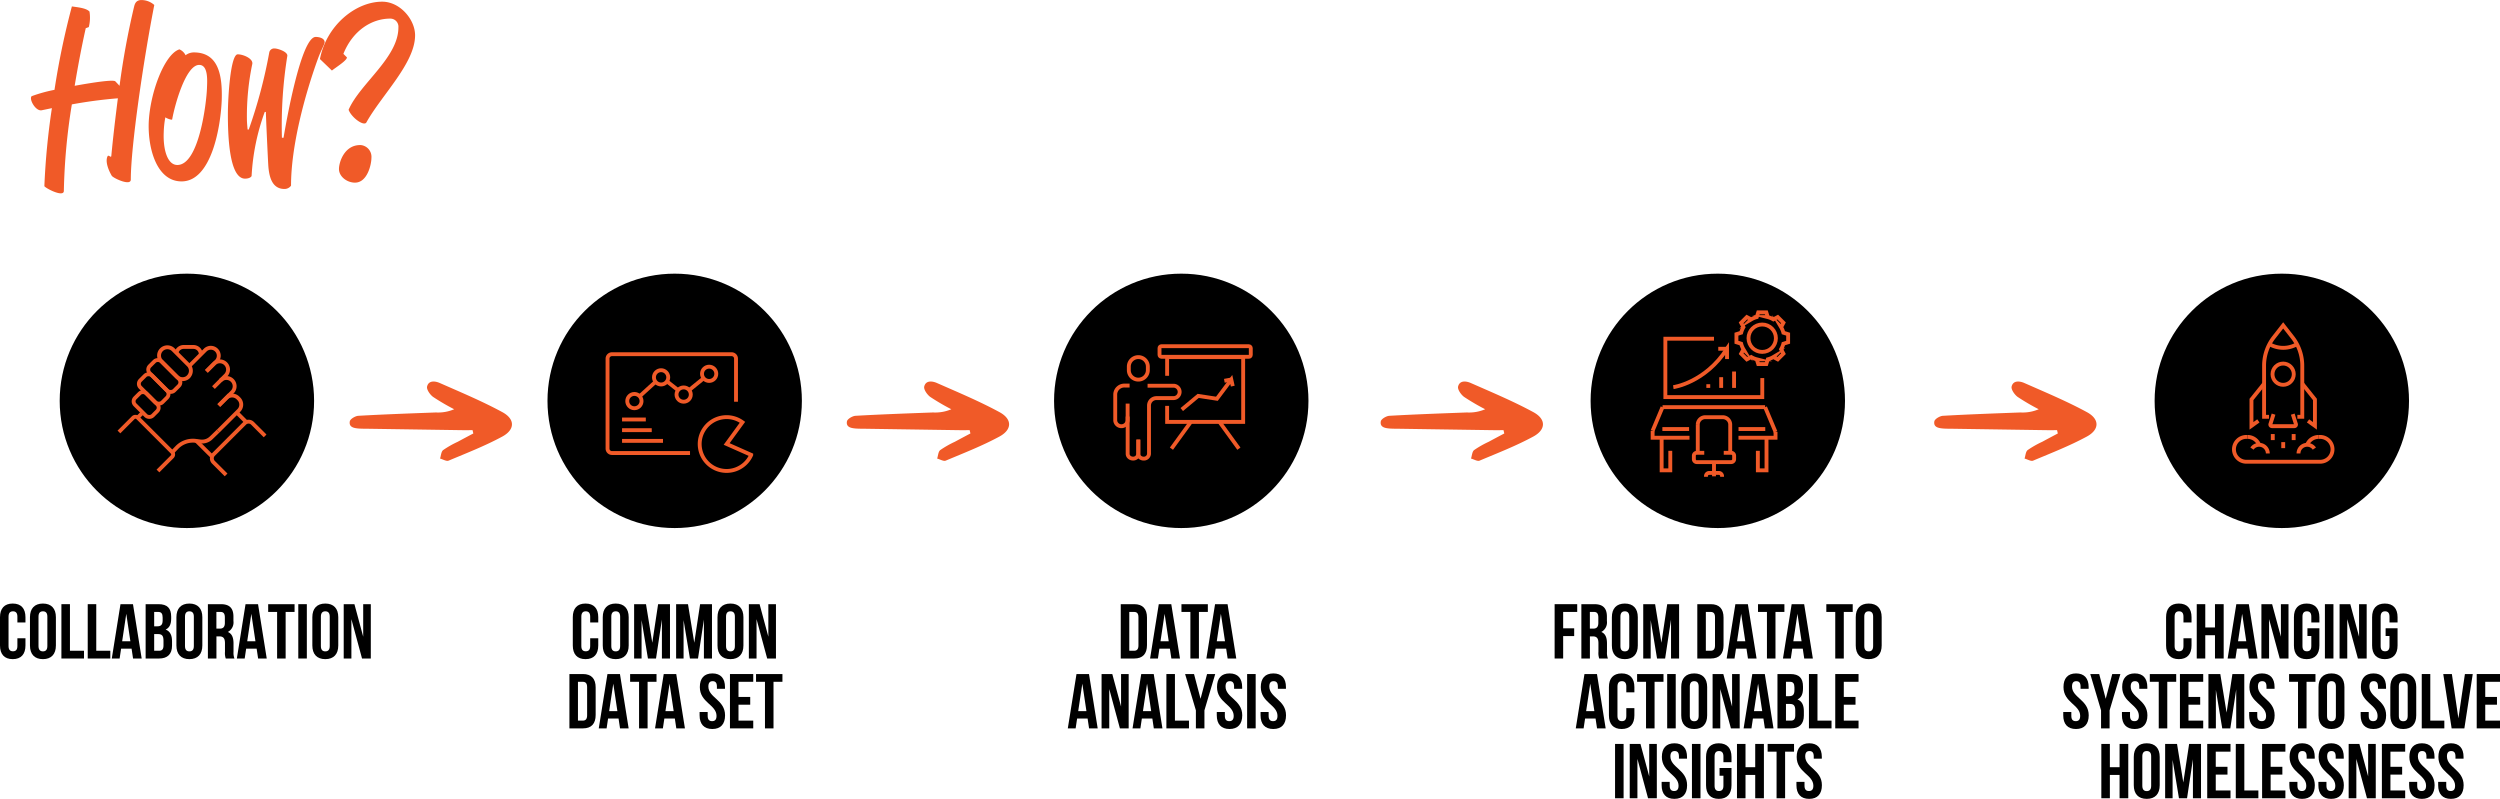
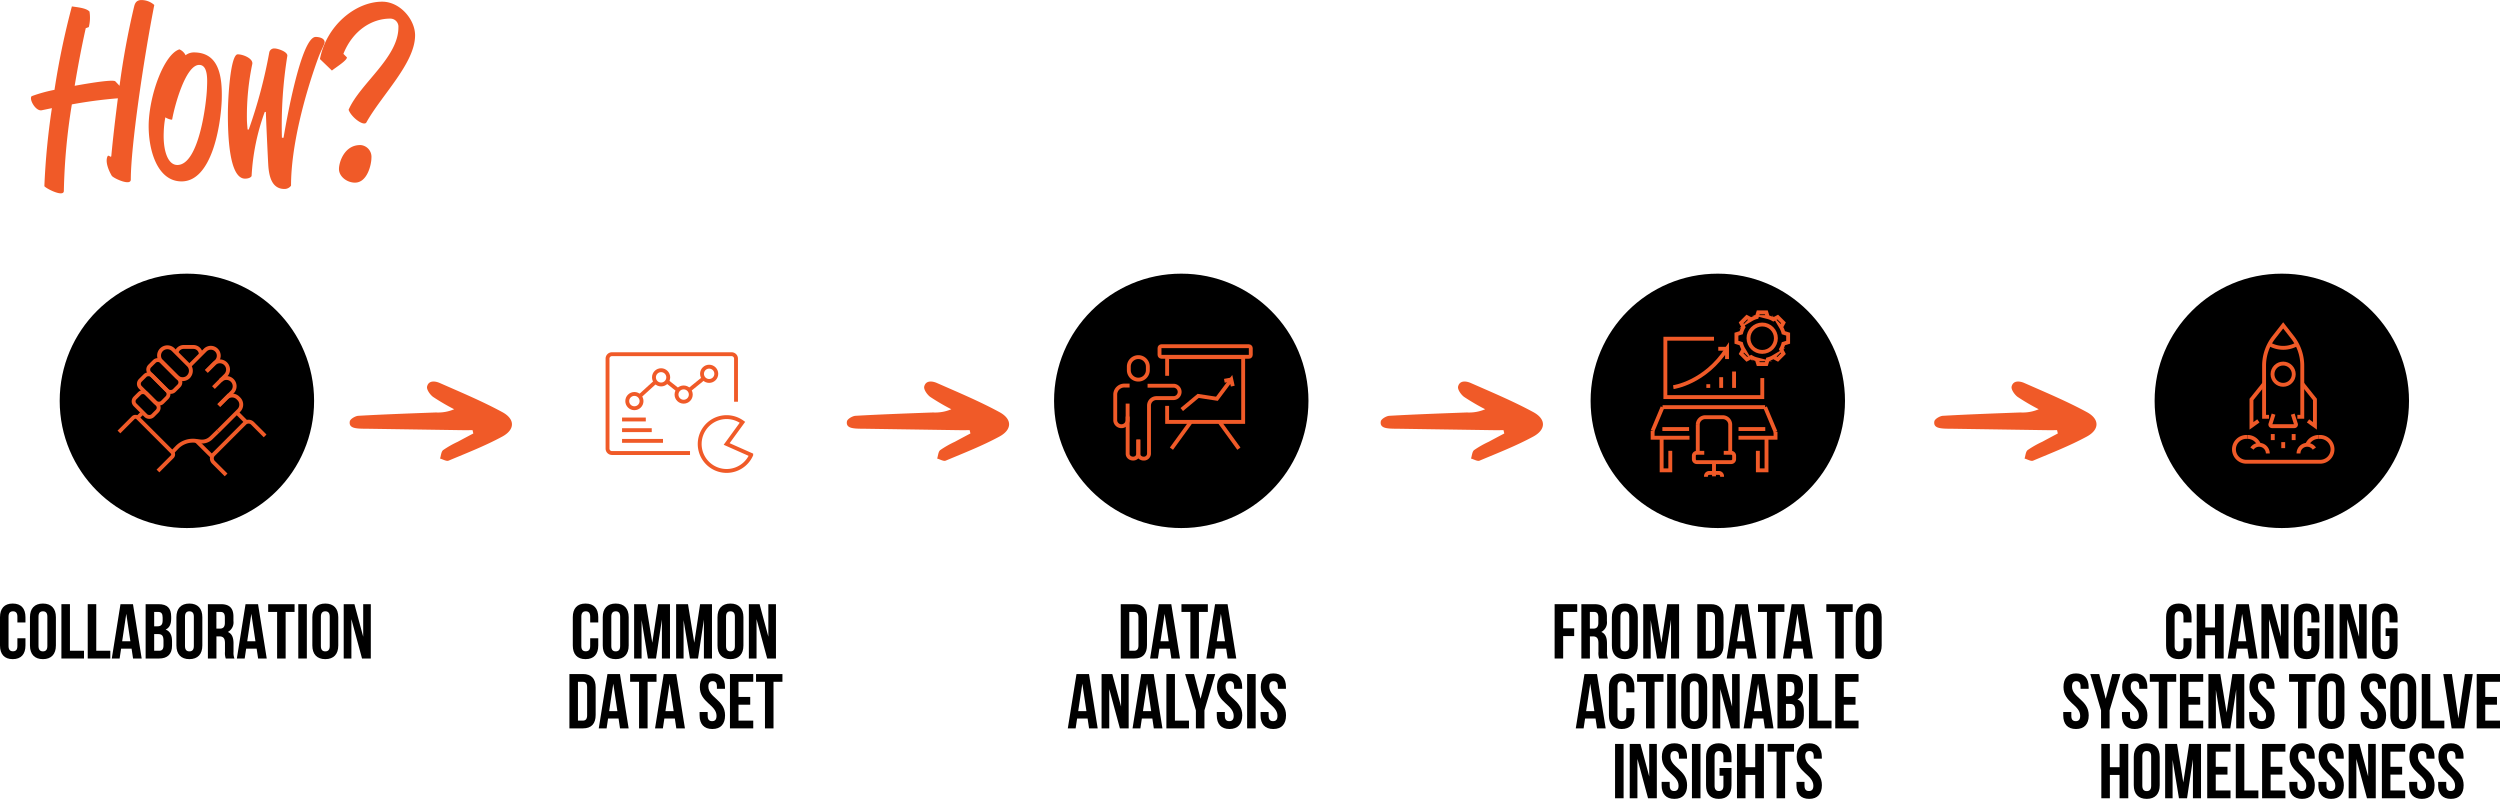
<svg xmlns="http://www.w3.org/2000/svg" width="644.08" height="205.814" viewBox="0 0 644.08 205.814">
  <g id="how-wb" transform="translate(-1189.62 -4505.346)">
    <g id="Group_96" data-name="Group 96" transform="translate(1175.06 4491.52)">
      <path id="Path_1144" data-name="Path 1144" d="M36.65,21.1c-1.03,4.6-2,9.69-2.85,14.83,5.02-.91,9.93-1.63,10.47-1.15l1.09,1.15a202.841,202.841,0,0,1,3.75-20.4c.18-.67.42-1.57,1.69-1.69a5,5,0,0,1,3.51,1.27c-2.78,14.16-6.05,36.5-6.05,44.98,0,1.76-4.48-.36-4.9-.97-1.03-1.76-1.69-3.81-1.09-5.02.24-.54.91.54.97-.12.42-4.48,1.03-9.69,1.69-14.83a118.362,118.362,0,0,0-11.86,1.57A156.773,156.773,0,0,0,31.01,63c0,1.76-4.6-.61-5.02-1.21a185.171,185.171,0,0,1,1.94-20.1l-2.6.54c-1.57.36-3.39-2.91-2.6-3.63a38.392,38.392,0,0,1,5.87-1.63,199.6,199.6,0,0,1,4.48-21.49c1.63.24,3.69.42,4.54,1.33a9.958,9.958,0,0,1-.18,3.99l-.79.3Z" fill="#f05a28" />
      <path id="Path_1145" data-name="Path 1145" d="M60.8,26.55a3.157,3.157,0,0,1,1.57,1.51,3.505,3.505,0,0,1,2.12-.73c6.36,0,7.38,5.87,7.2,12.17-.24,6.66-2.54,21.06-10.35,21.06-6.36,0-8.66-8.35-8.47-15.01.3-7.87,4.12-17.86,7.93-19.01h0Zm-.55,29.78c5.63,0,7.51-16.16,7.63-19.73.06-1.76.42-6.05-2-6.05-3.51,0-6.36,10.59-6.96,14.04-.06.24-1.39-.24-1.76-.54a24.185,24.185,0,0,0-.42,3.93C56.56,52.58,57.77,56.33,60.25,56.33Z" fill="#f05a28" />
      <path id="Path_1146" data-name="Path 1146" d="M82.77,42.65a56.717,56.717,0,0,0-3.39,16.53c-.3.54-1.15.67-1.69.67-4.18,0-4.42-11.62-4.42-16.59,0-4.3.67-15.44,2.54-15.44,1.39,0,4,1.09,3.75,2.48a65.516,65.516,0,0,0-1.39,13.98c0,1.15.12,2.24.18,2.91h.3A126.908,126.908,0,0,0,83.92,27.4a1.286,1.286,0,0,1,1.39-1.09c.79,0,3.45.85,3.27,1.94a113.186,113.186,0,0,0-1.39,21.06h.42c.6-3.57,4.48-25.97,8.29-25.97.85,0,2.3.3,2.3,1.39,0,.48-.97,2.12-1.76,4.3-3.45,9.56-6.9,22.52-6.9,32.63a2.059,2.059,0,0,1-1.69.85c-3.27,0-4-3.27-4.18-6.23-.12-2.06-.61-12.53-.61-13.62h-.29Z" fill="#f05a28" />
      <path id="Path_1147" data-name="Path 1147" d="M96.99,29.03c1.63-8.53,9.08-14.77,16.04-14.77,4.6,0,8.47,4.6,8.47,8.66,0,7.2-8.66,15.44-12.59,22.52-.79.91-3.87-1.45-4.54-3.33,2.91-6.72,12.83-13.44,12.83-21.19a2.089,2.089,0,0,0-2.12-2.3c-4.72,0-9.62,3.03-12.05,9.08l.91.91c0,.79-2.54,2.36-3.87,3.39l-3.09-2.97h0Zm10.35,22.16a3.042,3.042,0,0,1,2.91,3.33c0,1.63-1.03,6.36-4.24,6.36-2.06,0-4.12-1.57-4.12-3.51,0-1.76,1.39-6.17,5.45-6.17h0Z" fill="#f05a28" />
    </g>
    <g id="Group_97" data-name="Group 97" transform="translate(1175.06 4491.52)">
      <path id="Path_1148" data-name="Path 1148" d="M21.12,178.26v1.86c0,2.24-1.12,3.52-3.28,3.52s-3.28-1.28-3.28-3.52v-7.28c0-2.24,1.12-3.52,3.28-3.52s3.28,1.28,3.28,3.52v1.36H19.04v-1.5c0-1-.44-1.38-1.14-1.38s-1.14.38-1.14,1.38v7.56c0,1,.44,1.36,1.14,1.36s1.14-.36,1.14-1.36v-2Z" />
      <path id="Path_1149" data-name="Path 1149" d="M22.28,172.84c0-2.24,1.18-3.52,3.34-3.52s3.34,1.28,3.34,3.52v7.28c0,2.24-1.18,3.52-3.34,3.52s-3.34-1.28-3.34-3.52Zm2.2,7.42c0,1,.44,1.38,1.14,1.38s1.14-.38,1.14-1.38V172.7c0-1-.44-1.38-1.14-1.38s-1.14.38-1.14,1.38Z" />
      <path id="Path_1150" data-name="Path 1150" d="M30.38,169.48h2.2v12H36.2v2H30.38v-14Z" />
      <path id="Path_1151" data-name="Path 1151" d="M37.16,169.48h2.2v12h3.62v2H37.16Z" />
      <path id="Path_1152" data-name="Path 1152" d="M51.06,183.48H48.84l-.38-2.54h-2.7l-.38,2.54H43.36l2.24-14h3.22Zm-5.03-4.44h2.12l-1.06-7.08-1.06,7.08Z" />
      <path id="Path_1153" data-name="Path 1153" d="M58.66,172.7v.5c0,1.44-.44,2.36-1.42,2.82,1.18.46,1.64,1.52,1.64,3v1.14c0,2.16-1.14,3.32-3.34,3.32H52.08v-14H55.4c2.28,0,3.26,1.06,3.26,3.22h0Zm-4.38-1.22v3.7h.86c.82,0,1.32-.36,1.32-1.48v-.78c0-1-.34-1.44-1.12-1.44Zm0,5.7v4.3h1.26c.74,0,1.14-.34,1.14-1.38v-1.22c0-1.3-.42-1.7-1.42-1.7Z" />
      <path id="Path_1154" data-name="Path 1154" d="M60.01,172.84c0-2.24,1.18-3.52,3.34-3.52s3.34,1.28,3.34,3.52v7.28c0,2.24-1.18,3.52-3.34,3.52s-3.34-1.28-3.34-3.52v-7.28Zm2.21,7.42c0,1,.44,1.38,1.14,1.38s1.14-.38,1.14-1.38V172.7c0-1-.44-1.38-1.14-1.38s-1.14.38-1.14,1.38Z" />
      <path id="Path_1155" data-name="Path 1155" d="M72.72,183.48a4.306,4.306,0,0,1-.2-1.72v-2.2c0-1.3-.44-1.78-1.44-1.78h-.76v5.7h-2.2v-14h3.32c2.28,0,3.26,1.06,3.26,3.22v1.1a2.791,2.791,0,0,1-1.44,2.84c1.1.46,1.46,1.52,1.46,2.98v2.16a4.123,4.123,0,0,0,.24,1.7Zm-2.41-12v4.3h.86c.82,0,1.32-.36,1.32-1.48v-1.38c0-1-.34-1.44-1.12-1.44Z" />
      <path id="Path_1156" data-name="Path 1156" d="M83.28,183.48H81.06l-.38-2.54h-2.7l-.38,2.54H75.58l2.24-14h3.22l2.24,14Zm-5.03-4.44h2.12l-1.06-7.08-1.06,7.08Z" />
      <path id="Path_1157" data-name="Path 1157" d="M83.65,169.48h6.8v2h-2.3v12h-2.2v-12h-2.3Z" />
      <path id="Path_1158" data-name="Path 1158" d="M91.41,169.48h2.2v14h-2.2Z" />
      <path id="Path_1159" data-name="Path 1159" d="M95.03,172.84c0-2.24,1.18-3.52,3.34-3.52s3.34,1.28,3.34,3.52v7.28c0,2.24-1.18,3.52-3.34,3.52s-3.34-1.28-3.34-3.52Zm2.2,7.42c0,1,.44,1.38,1.14,1.38s1.14-.38,1.14-1.38V172.7c0-1-.44-1.38-1.14-1.38s-1.14.38-1.14,1.38Z" />
      <path id="Path_1160" data-name="Path 1160" d="M105.09,173.34v10.14h-1.98v-14h2.76l2.26,8.38v-8.38h1.96v14h-2.26Z" />
    </g>
    <g id="Group_98" data-name="Group 98" transform="translate(1175.06 4491.52)">
      <path id="Path_1161" data-name="Path 1161" d="M168.69,178.26v1.86c0,2.24-1.12,3.52-3.28,3.52s-3.28-1.28-3.28-3.52v-7.28c0-2.24,1.12-3.52,3.28-3.52s3.28,1.28,3.28,3.52v1.36h-2.08v-1.5c0-1-.44-1.38-1.14-1.38s-1.14.38-1.14,1.38v7.56c0,1,.44,1.36,1.14,1.36s1.14-.36,1.14-1.36v-2Z" />
      <path id="Path_1162" data-name="Path 1162" d="M169.85,172.84c0-2.24,1.18-3.52,3.34-3.52s3.34,1.28,3.34,3.52v7.28c0,2.24-1.18,3.52-3.34,3.52s-3.34-1.28-3.34-3.52Zm2.2,7.42c0,1,.44,1.38,1.14,1.38s1.14-.38,1.14-1.38V172.7c0-1-.44-1.38-1.14-1.38s-1.14.38-1.14,1.38Z" />
      <path id="Path_1163" data-name="Path 1163" d="M182.61,179.42l1.5-9.94h3.06v14h-2.08V173.44l-1.52,10.04h-2.08l-1.64-9.9v9.9h-1.92v-14h3.06l1.62,9.94h0Z" />
      <path id="Path_1164" data-name="Path 1164" d="M193.43,179.42l1.5-9.94h3.06v14h-2.08V173.44l-1.52,10.04h-2.08l-1.64-9.9v9.9h-1.92v-14h3.06l1.62,9.94h0Z" />
      <path id="Path_1165" data-name="Path 1165" d="M199.41,172.84c0-2.24,1.18-3.52,3.34-3.52s3.34,1.28,3.34,3.52v7.28c0,2.24-1.18,3.52-3.34,3.52s-3.34-1.28-3.34-3.52Zm2.2,7.42c0,1,.44,1.38,1.14,1.38s1.14-.38,1.14-1.38V172.7c0-1-.44-1.38-1.14-1.38s-1.14.38-1.14,1.38Z" />
      <path id="Path_1166" data-name="Path 1166" d="M209.47,173.34v10.14h-1.98v-14h2.76l2.26,8.38v-8.38h1.96v14h-2.26Z" />
      <path id="Path_1167" data-name="Path 1167" d="M161.26,187.48h3.48c2.2,0,3.28,1.22,3.28,3.46v7.08c0,2.24-1.08,3.46-3.28,3.46h-3.48v-14h0Zm2.2,2v10h1.24c.7,0,1.12-.36,1.12-1.36v-7.28c0-1-.42-1.36-1.12-1.36Z" />
      <path id="Path_1168" data-name="Path 1168" d="M176.52,201.48H174.3l-.38-2.54h-2.7l-.38,2.54h-2.02l2.24-14h3.22Zm-5.02-4.44h2.12l-1.06-7.08Z" />
      <path id="Path_1169" data-name="Path 1169" d="M176.9,187.48h6.8v2h-2.3v12h-2.2v-12h-2.3Z" />
      <path id="Path_1170" data-name="Path 1170" d="M191.02,201.48H188.8l-.38-2.54h-2.7l-.38,2.54h-2.02l2.24-14h3.22ZM186,197.04h2.12l-1.06-7.08Z" />
      <path id="Path_1171" data-name="Path 1171" d="M198.1,187.32c2.14,0,3.24,1.28,3.24,3.52v.44h-2.08v-.58c0-1-.4-1.38-1.1-1.38s-1.1.38-1.1,1.38c0,2.88,4.3,3.42,4.3,7.42,0,2.24-1.12,3.52-3.28,3.52s-3.28-1.28-3.28-3.52v-.86h2.08v1c0,1,.44,1.36,1.14,1.36s1.14-.36,1.14-1.36c0-2.88-4.3-3.42-4.3-7.42C194.86,188.6,195.96,187.32,198.1,187.32Z" />
      <path id="Path_1172" data-name="Path 1172" d="M204.82,193.38h3.02v2h-3.02v4.1h3.8v2h-6v-14h6v2h-3.8Z" />
      <path id="Path_1173" data-name="Path 1173" d="M209.34,187.48h6.8v2h-2.3v12h-2.2v-12h-2.3Z" />
    </g>
    <g id="Group_99" data-name="Group 99" transform="translate(1175.06 4491.52)">
      <path id="Path_1174" data-name="Path 1174" d="M303.3,169.48h3.48c2.2,0,3.28,1.22,3.28,3.46v7.08c0,2.24-1.08,3.46-3.28,3.46H303.3v-14h0Zm2.2,2v10h1.24c.7,0,1.12-.36,1.12-1.36v-7.28c0-1-.42-1.36-1.12-1.36Z" />
      <path id="Path_1175" data-name="Path 1175" d="M318.56,183.48h-2.22l-.38-2.54h-2.7l-.38,2.54h-2.02l2.24-14h3.22l2.24,14h0Zm-5.02-4.44h2.12l-1.06-7.08Z" />
      <path id="Path_1176" data-name="Path 1176" d="M318.94,169.48h6.8v2h-2.3v12h-2.2v-12h-2.3Z" />
      <path id="Path_1177" data-name="Path 1177" d="M333.06,183.48h-2.22l-.38-2.54h-2.7l-.38,2.54h-2.02l2.24-14h3.22l2.24,14h0Zm-5.02-4.44h2.12l-1.06-7.08Z" />
      <path id="Path_1178" data-name="Path 1178" d="M297.36,201.48h-2.22l-.38-2.54h-2.7l-.38,2.54h-2.02l2.24-14h3.22l2.24,14h0Zm-5.02-4.44h2.12l-1.06-7.08Z" />
      <path id="Path_1179" data-name="Path 1179" d="M300.34,191.34v10.14h-1.98v-14h2.76l2.26,8.38v-8.38h1.96v14h-2.26Z" />
      <path id="Path_1180" data-name="Path 1180" d="M314.04,201.48h-2.22l-.38-2.54h-2.7l-.38,2.54h-2.02l2.24-14h3.22l2.24,14h0Zm-5.02-4.44h2.12l-1.06-7.08Z" />
      <path id="Path_1181" data-name="Path 1181" d="M315.06,187.48h2.2v12h3.62v2h-5.82Z" />
      <path id="Path_1182" data-name="Path 1182" d="M322.66,196.84l-2.78-9.36h2.3l1.68,6.38,1.68-6.38h2.1l-2.78,9.36v4.64h-2.2v-4.64h0Z" />
      <path id="Path_1183" data-name="Path 1183" d="M331.34,187.32c2.14,0,3.24,1.28,3.24,3.52v.44H332.5v-.58c0-1-.4-1.38-1.1-1.38s-1.1.38-1.1,1.38c0,2.88,4.3,3.42,4.3,7.42,0,2.24-1.12,3.52-3.28,3.52s-3.28-1.28-3.28-3.52v-.86h2.08v1c0,1,.44,1.36,1.14,1.36s1.14-.36,1.14-1.36c0-2.88-4.3-3.42-4.3-7.42C328.1,188.6,329.2,187.32,331.34,187.32Z" />
      <path id="Path_1184" data-name="Path 1184" d="M335.86,187.48h2.2v14h-2.2Z" />
      <path id="Path_1185" data-name="Path 1185" d="M342.62,187.32c2.14,0,3.24,1.28,3.24,3.52v.44h-2.08v-.58c0-1-.4-1.38-1.1-1.38s-1.1.38-1.1,1.38c0,2.88,4.3,3.42,4.3,7.42,0,2.24-1.12,3.52-3.28,3.52s-3.28-1.28-3.28-3.52v-.86h2.08v1c0,1,.44,1.36,1.14,1.36s1.14-.36,1.14-1.36c0-2.88-4.3-3.42-4.3-7.42C339.38,188.6,340.48,187.32,342.62,187.32Z" />
    </g>
    <g id="Group_100" data-name="Group 100" transform="translate(1175.06 4491.52)">
      <path id="Path_1186" data-name="Path 1186" d="M417.28,175.7h2.84v2h-2.84v5.78h-2.2v-14h5.82v2h-3.62Z" />
      <path id="Path_1187" data-name="Path 1187" d="M426.57,183.48a4.306,4.306,0,0,1-.2-1.72v-2.2c0-1.3-.44-1.78-1.44-1.78h-.76v5.7h-2.2v-14h3.32c2.28,0,3.26,1.06,3.26,3.22v1.1a2.791,2.791,0,0,1-1.44,2.84c1.1.46,1.46,1.52,1.46,2.98v2.16a4.123,4.123,0,0,0,.24,1.7h-2.24Zm-2.41-12v4.3h.86c.82,0,1.32-.36,1.32-1.48v-1.38c0-1-.34-1.44-1.12-1.44Z" />
      <path id="Path_1188" data-name="Path 1188" d="M429.83,172.84c0-2.24,1.18-3.52,3.34-3.52s3.34,1.28,3.34,3.52v7.28c0,2.24-1.18,3.52-3.34,3.52s-3.34-1.28-3.34-3.52Zm2.2,7.42c0,1,.44,1.38,1.14,1.38s1.14-.38,1.14-1.38V172.7c0-1-.44-1.38-1.14-1.38s-1.14.38-1.14,1.38Z" />
      <path id="Path_1189" data-name="Path 1189" d="M442.59,179.42l1.5-9.94h3.06v14h-2.08V173.44l-1.52,10.04h-2.08l-1.64-9.9v9.9h-1.92v-14h3.06Z" />
      <path id="Path_1190" data-name="Path 1190" d="M451.84,169.48h3.48c2.2,0,3.28,1.22,3.28,3.46v7.08c0,2.24-1.08,3.46-3.28,3.46h-3.48v-14h0Zm2.2,2v10h1.24c.7,0,1.12-.36,1.12-1.36v-7.28c0-1-.42-1.36-1.12-1.36Z" />
      <path id="Path_1191" data-name="Path 1191" d="M467.11,183.48h-2.22l-.38-2.54h-2.7l-.38,2.54h-2.02l2.24-14h3.22l2.24,14h0Zm-5.03-4.44h2.12l-1.06-7.08Z" />
      <path id="Path_1192" data-name="Path 1192" d="M467.48,169.48h6.8v2h-2.3v12h-2.2v-12h-2.3Z" />
      <path id="Path_1193" data-name="Path 1193" d="M481.61,183.48h-2.22l-.38-2.54h-2.7l-.38,2.54h-2.02l2.24-14h3.22l2.24,14h0Zm-5.03-4.44h2.12l-1.06-7.08Z" />
      <path id="Path_1194" data-name="Path 1194" d="M485.08,169.48h6.8v2h-2.3v12h-2.2v-12h-2.3Z" />
      <path id="Path_1195" data-name="Path 1195" d="M492.66,172.84c0-2.24,1.18-3.52,3.34-3.52s3.34,1.28,3.34,3.52v7.28c0,2.24-1.18,3.52-3.34,3.52s-3.34-1.28-3.34-3.52Zm2.2,7.42c0,1,.44,1.38,1.14,1.38s1.14-.38,1.14-1.38V172.7c0-1-.44-1.38-1.14-1.38s-1.14.38-1.14,1.38Z" />
      <path id="Path_1196" data-name="Path 1196" d="M428.23,201.48h-2.22l-.38-2.54h-2.7l-.38,2.54h-2.02l2.24-14h3.22l2.24,14h0Zm-5.03-4.44h2.12l-1.06-7.08Z" />
      <path id="Path_1197" data-name="Path 1197" d="M435.63,196.26v1.86c0,2.24-1.12,3.52-3.28,3.52s-3.28-1.28-3.28-3.52v-7.28c0-2.24,1.12-3.52,3.28-3.52s3.28,1.28,3.28,3.52v1.36h-2.08v-1.5c0-1-.44-1.38-1.14-1.38s-1.14.38-1.14,1.38v7.56c0,1,.44,1.36,1.14,1.36s1.14-.36,1.14-1.36v-2Z" />
      <path id="Path_1198" data-name="Path 1198" d="M436.33,187.48h6.8v2h-2.3v12h-2.2v-12h-2.3Z" />
      <path id="Path_1199" data-name="Path 1199" d="M444.08,187.48h2.2v14h-2.2Z" />
      <path id="Path_1200" data-name="Path 1200" d="M447.7,190.84c0-2.24,1.18-3.52,3.34-3.52s3.34,1.28,3.34,3.52v7.28c0,2.24-1.18,3.52-3.34,3.52s-3.34-1.28-3.34-3.52Zm2.21,7.42c0,1,.44,1.38,1.14,1.38s1.14-.38,1.14-1.38V190.7c0-1-.44-1.38-1.14-1.38s-1.14.38-1.14,1.38Z" />
      <path id="Path_1201" data-name="Path 1201" d="M457.76,191.34v10.14h-1.98v-14h2.76l2.26,8.38v-8.38h1.96v14H460.5Z" />
      <path id="Path_1202" data-name="Path 1202" d="M471.47,201.48h-2.22l-.38-2.54h-2.7l-.38,2.54h-2.02l2.24-14h3.22l2.24,14h0Zm-5.03-4.44h2.12l-1.06-7.08Z" />
      <path id="Path_1203" data-name="Path 1203" d="M479.07,190.7v.5c0,1.44-.44,2.36-1.42,2.82,1.18.46,1.64,1.52,1.64,3v1.14c0,2.16-1.14,3.32-3.34,3.32h-3.46v-14h3.32c2.28,0,3.26,1.06,3.26,3.22h0Zm-4.39-1.22v3.7h.86c.82,0,1.32-.36,1.32-1.48v-.78c0-1-.34-1.44-1.12-1.44Zm0,5.7v4.3h1.26c.74,0,1.14-.34,1.14-1.38v-1.22c0-1.3-.42-1.7-1.42-1.7Z" />
      <path id="Path_1204" data-name="Path 1204" d="M480.6,187.48h2.2v12h3.62v2H480.6Z" />
      <path id="Path_1205" data-name="Path 1205" d="M489.58,193.38h3.02v2h-3.02v4.1h3.8v2h-6v-14h6v2h-3.8Z" />
      <path id="Path_1206" data-name="Path 1206" d="M430.65,205.48h2.2v14h-2.2Z" />
      <path id="Path_1207" data-name="Path 1207" d="M436.41,209.34v10.14h-1.98v-14h2.76l2.26,8.38v-8.38h1.96v14h-2.26Z" />
      <path id="Path_1208" data-name="Path 1208" d="M445.95,205.32c2.14,0,3.24,1.28,3.24,3.52v.44h-2.08v-.58c0-1-.4-1.38-1.1-1.38s-1.1.38-1.1,1.38c0,2.88,4.3,3.42,4.3,7.42,0,2.24-1.12,3.52-3.28,3.52s-3.28-1.28-3.28-3.52v-.86h2.08v1c0,1,.44,1.36,1.14,1.36s1.14-.36,1.14-1.36c0-2.88-4.3-3.42-4.3-7.42C442.71,206.6,443.81,205.32,445.95,205.32Z" />
      <path id="Path_1209" data-name="Path 1209" d="M450.46,205.48h2.2v14h-2.2Z" />
      <path id="Path_1210" data-name="Path 1210" d="M457.57,211.68h3.08v4.44c0,2.24-1.12,3.52-3.28,3.52s-3.28-1.28-3.28-3.52v-7.28c0-2.24,1.12-3.52,3.28-3.52s3.28,1.28,3.28,3.52v1.36h-2.08v-1.5c0-1-.44-1.38-1.14-1.38s-1.14.38-1.14,1.38v7.56c0,1,.44,1.36,1.14,1.36s1.14-.36,1.14-1.36v-2.58h-1Z" />
      <path id="Path_1211" data-name="Path 1211" d="M464.26,219.48h-2.2v-14h2.2v6h2.5v-6H469v14h-2.24v-6h-2.5Z" />
      <path id="Path_1212" data-name="Path 1212" d="M469.96,205.48h6.8v2h-2.3v12h-2.2v-12h-2.3Z" />
      <path id="Path_1213" data-name="Path 1213" d="M480.68,205.32c2.14,0,3.24,1.28,3.24,3.52v.44h-2.08v-.58c0-1-.4-1.38-1.1-1.38s-1.1.38-1.1,1.38c0,2.88,4.3,3.42,4.3,7.42,0,2.24-1.12,3.52-3.28,3.52s-3.28-1.28-3.28-3.52v-.86h2.08v1c0,1,.44,1.36,1.14,1.36s1.14-.36,1.14-1.36c0-2.88-4.3-3.42-4.3-7.42C477.44,206.6,478.54,205.32,480.68,205.32Z" />
    </g>
    <g id="Group_101" data-name="Group 101" transform="translate(1175.06 4491.52)">
      <path id="Path_1214" data-name="Path 1214" d="M579.17,178.26v1.86c0,2.24-1.12,3.52-3.28,3.52s-3.28-1.28-3.28-3.52v-7.28c0-2.24,1.12-3.52,3.28-3.52s3.28,1.28,3.28,3.52v1.36h-2.08v-1.5c0-1-.44-1.38-1.14-1.38s-1.14.38-1.14,1.38v7.56c0,1,.44,1.36,1.14,1.36s1.14-.36,1.14-1.36v-2Z" />
      <path id="Path_1215" data-name="Path 1215" d="M582.71,183.48h-2.2v-14h2.2v6h2.5v-6h2.24v14h-2.24v-6h-2.5Z" />
      <path id="Path_1216" data-name="Path 1216" d="M596.17,183.48h-2.22l-.38-2.54h-2.7l-.38,2.54h-2.02l2.24-14h3.22l2.24,14h0Zm-5.02-4.44h2.12l-1.06-7.08Z" />
      <path id="Path_1217" data-name="Path 1217" d="M599.15,173.34v10.14h-1.98v-14h2.76l2.26,8.38v-8.38h1.96v14h-2.26l-2.74-10.14h0Z" />
      <path id="Path_1218" data-name="Path 1218" d="M609.03,175.68h3.08v4.44c0,2.24-1.12,3.52-3.28,3.52s-3.28-1.28-3.28-3.52v-7.28c0-2.24,1.12-3.52,3.28-3.52s3.28,1.28,3.28,3.52v1.36h-2.08v-1.5c0-1-.44-1.38-1.14-1.38s-1.14.38-1.14,1.38v7.56c0,1,.44,1.36,1.14,1.36s1.14-.36,1.14-1.36v-2.58h-1Z" />
      <path id="Path_1219" data-name="Path 1219" d="M613.53,169.48h2.2v14h-2.2Z" />
      <path id="Path_1220" data-name="Path 1220" d="M619.29,173.34v10.14h-1.98v-14h2.76l2.26,8.38v-8.38h1.96v14h-2.26l-2.74-10.14h0Z" />
      <path id="Path_1221" data-name="Path 1221" d="M629.17,175.68h3.08v4.44c0,2.24-1.12,3.52-3.28,3.52s-3.28-1.28-3.28-3.52v-7.28c0-2.24,1.12-3.52,3.28-3.52s3.28,1.28,3.28,3.52v1.36h-2.08v-1.5c0-1-.44-1.38-1.14-1.38s-1.14.38-1.14,1.38v7.56c0,1,.44,1.36,1.14,1.36s1.14-.36,1.14-1.36v-2.58h-1Z" />
      <path id="Path_1222" data-name="Path 1222" d="M549.42,187.32c2.14,0,3.24,1.28,3.24,3.52v.44h-2.08v-.58c0-1-.4-1.38-1.1-1.38s-1.1.38-1.1,1.38c0,2.88,4.3,3.42,4.3,7.42,0,2.24-1.12,3.52-3.28,3.52s-3.28-1.28-3.28-3.52v-.86h2.08v1c0,1,.44,1.36,1.14,1.36s1.14-.36,1.14-1.36c0-2.88-4.3-3.42-4.3-7.42C546.18,188.6,547.28,187.32,549.42,187.32Z" />
      <path id="Path_1223" data-name="Path 1223" d="M555.86,196.84l-2.78-9.36h2.3l1.68,6.38,1.68-6.38h2.1l-2.78,9.36v4.64h-2.2v-4.64h0Z" />
      <path id="Path_1224" data-name="Path 1224" d="M564.54,187.32c2.14,0,3.24,1.28,3.24,3.52v.44H565.7v-.58c0-1-.4-1.38-1.1-1.38s-1.1.38-1.1,1.38c0,2.88,4.3,3.42,4.3,7.42,0,2.24-1.12,3.52-3.28,3.52s-3.28-1.28-3.28-3.52v-.86h2.08v1c0,1,.44,1.36,1.14,1.36s1.14-.36,1.14-1.36c0-2.88-4.3-3.42-4.3-7.42C561.3,188.6,562.4,187.32,564.54,187.32Z" />
      <path id="Path_1225" data-name="Path 1225" d="M568.42,187.48h6.8v2h-2.3v12h-2.2v-12h-2.3Z" />
      <path id="Path_1226" data-name="Path 1226" d="M578.38,193.38h3.02v2h-3.02v4.1h3.8v2h-6v-14h6v2h-3.8Z" />
      <path id="Path_1227" data-name="Path 1227" d="M588.2,197.42l1.5-9.94h3.06v14h-2.08V191.44l-1.52,10.04h-2.08l-1.64-9.9v9.9h-1.92v-14h3.06l1.62,9.94h0Z" />
      <path id="Path_1228" data-name="Path 1228" d="M597.32,187.32c2.14,0,3.24,1.28,3.24,3.52v.44h-2.08v-.58c0-1-.4-1.38-1.1-1.38s-1.1.38-1.1,1.38c0,2.88,4.3,3.42,4.3,7.42,0,2.24-1.12,3.52-3.28,3.52s-3.28-1.28-3.28-3.52v-.86h2.08v1c0,1,.44,1.36,1.14,1.36s1.14-.36,1.14-1.36c0-2.88-4.3-3.42-4.3-7.42C594.08,188.6,595.18,187.32,597.32,187.32Z" />
      <path id="Path_1229" data-name="Path 1229" d="M604.3,187.48h6.8v2h-2.3v12h-2.2v-12h-2.3Z" />
      <path id="Path_1230" data-name="Path 1230" d="M611.88,190.84c0-2.24,1.18-3.52,3.34-3.52s3.34,1.28,3.34,3.52v7.28c0,2.24-1.18,3.52-3.34,3.52s-3.34-1.28-3.34-3.52Zm2.2,7.42c0,1,.44,1.38,1.14,1.38s1.14-.38,1.14-1.38V190.7c0-1-.44-1.38-1.14-1.38s-1.14.38-1.14,1.38Z" />
      <path id="Path_1231" data-name="Path 1231" d="M626.04,187.32c2.14,0,3.24,1.28,3.24,3.52v.44H627.2v-.58c0-1-.4-1.38-1.1-1.38s-1.1.38-1.1,1.38c0,2.88,4.3,3.42,4.3,7.42,0,2.24-1.12,3.52-3.28,3.52s-3.28-1.28-3.28-3.52v-.86h2.08v1c0,1,.44,1.36,1.14,1.36s1.14-.36,1.14-1.36c0-2.88-4.3-3.42-4.3-7.42C622.8,188.6,623.9,187.32,626.04,187.32Z" />
      <path id="Path_1232" data-name="Path 1232" d="M630.38,190.84c0-2.24,1.18-3.52,3.34-3.52s3.34,1.28,3.34,3.52v7.28c0,2.24-1.18,3.52-3.34,3.52s-3.34-1.28-3.34-3.52Zm2.2,7.42c0,1,.44,1.38,1.14,1.38s1.14-.38,1.14-1.38V190.7c0-1-.44-1.38-1.14-1.38s-1.14.38-1.14,1.38Z" />
      <path id="Path_1233" data-name="Path 1233" d="M638.48,187.48h2.2v12h3.62v2h-5.82Z" />
      <path id="Path_1234" data-name="Path 1234" d="M647.92,198.9l1.68-11.42h2.02l-2.16,14h-3.28l-2.16-14h2.22Z" />
      <path id="Path_1235" data-name="Path 1235" d="M654.84,193.38h3.02v2h-3.02v4.1h3.8v2h-6v-14h6v2h-3.8Z" />
      <path id="Path_1236" data-name="Path 1236" d="M558.13,219.48h-2.2v-14h2.2v6h2.5v-6h2.24v14h-2.24v-6h-2.5Z" />
      <path id="Path_1237" data-name="Path 1237" d="M564.29,208.84c0-2.24,1.18-3.52,3.34-3.52s3.34,1.28,3.34,3.52v7.28c0,2.24-1.18,3.52-3.34,3.52s-3.34-1.28-3.34-3.52Zm2.2,7.42c0,1,.44,1.38,1.14,1.38s1.14-.38,1.14-1.38V208.7c0-1-.44-1.38-1.14-1.38s-1.14.38-1.14,1.38Z" />
      <path id="Path_1238" data-name="Path 1238" d="M577.05,215.42l1.5-9.94h3.06v14h-2.08V209.44l-1.52,10.04h-2.08l-1.64-9.9v9.9h-1.92v-14h3.06l1.62,9.94h0Z" />
      <path id="Path_1239" data-name="Path 1239" d="M585.41,211.38h3.02v2h-3.02v4.1h3.8v2h-6v-14h6v2h-3.8Z" />
      <path id="Path_1240" data-name="Path 1240" d="M590.57,205.48h2.2v12h3.62v2h-5.82Z" />
      <path id="Path_1241" data-name="Path 1241" d="M599.55,211.38h3.02v2h-3.02v4.1h3.8v2h-6v-14h6v2h-3.8Z" />
      <path id="Path_1242" data-name="Path 1242" d="M607.67,205.32c2.14,0,3.24,1.28,3.24,3.52v.44h-2.08v-.58c0-1-.4-1.38-1.1-1.38s-1.1.38-1.1,1.38c0,2.88,4.3,3.42,4.3,7.42,0,2.24-1.12,3.52-3.28,3.52s-3.28-1.28-3.28-3.52v-.86h2.08v1c0,1,.44,1.36,1.14,1.36s1.14-.36,1.14-1.36c0-2.88-4.3-3.42-4.3-7.42C604.43,206.6,605.53,205.32,607.67,205.32Z" />
      <path id="Path_1243" data-name="Path 1243" d="M615.15,205.32c2.14,0,3.24,1.28,3.24,3.52v.44h-2.08v-.58c0-1-.4-1.38-1.1-1.38s-1.1.38-1.1,1.38c0,2.88,4.3,3.42,4.3,7.42,0,2.24-1.12,3.52-3.28,3.52s-3.28-1.28-3.28-3.52v-.86h2.08v1c0,1,.44,1.36,1.14,1.36s1.14-.36,1.14-1.36c0-2.88-4.3-3.42-4.3-7.42C611.91,206.6,613.01,205.32,615.15,205.32Z" />
      <path id="Path_1244" data-name="Path 1244" d="M621.63,209.34v10.14h-1.98v-14h2.76l2.26,8.38v-8.38h1.96v14h-2.26l-2.74-10.14h0Z" />
      <path id="Path_1245" data-name="Path 1245" d="M630.41,211.38h3.02v2h-3.02v4.1h3.8v2h-6v-14h6v2h-3.8Z" />
      <path id="Path_1246" data-name="Path 1246" d="M638.53,205.32c2.14,0,3.24,1.28,3.24,3.52v.44h-2.08v-.58c0-1-.4-1.38-1.1-1.38s-1.1.38-1.1,1.38c0,2.88,4.3,3.42,4.3,7.42,0,2.24-1.12,3.52-3.28,3.52s-3.28-1.28-3.28-3.52v-.86h2.08v1c0,1,.44,1.36,1.14,1.36s1.14-.36,1.14-1.36c0-2.88-4.3-3.42-4.3-7.42C635.29,206.6,636.39,205.32,638.53,205.32Z" />
      <path id="Path_1247" data-name="Path 1247" d="M646.01,205.32c2.14,0,3.24,1.28,3.24,3.52v.44h-2.08v-.58c0-1-.4-1.38-1.1-1.38s-1.1.38-1.1,1.38c0,2.88,4.3,3.42,4.3,7.42,0,2.24-1.12,3.52-3.28,3.52s-3.28-1.28-3.28-3.52v-.86h2.08v1c0,1,.44,1.36,1.14,1.36s1.14-.36,1.14-1.36c0-2.88-4.3-3.42-4.3-7.42C642.77,206.6,643.87,205.32,646.01,205.32Z" />
    </g>
    <circle id="Ellipse_75" data-name="Ellipse 75" cx="32.77" cy="32.77" r="32.77" transform="translate(1205 4575.85)" />
-     <circle id="Ellipse_76" data-name="Ellipse 76" cx="32.77" cy="32.77" r="32.77" transform="translate(1330.67 4575.85)" />
    <circle id="Ellipse_77" data-name="Ellipse 77" cx="32.77" cy="32.77" r="32.77" transform="translate(1461.18 4575.85)" />
    <circle id="Ellipse_78" data-name="Ellipse 78" cx="32.77" cy="32.77" r="32.77" transform="translate(1599.41 4575.85)" />
    <circle id="Ellipse_79" data-name="Ellipse 79" cx="32.77" cy="32.77" r="32.77" transform="translate(1744.72 4575.85)" />
    <path id="Path_1248" data-name="Path 1248" d="M136.29,124.65c-.94,0-1.87.01-2.81,0l-23.89-.36c-.87-.01-1.74,0-2.61-.06-1.19-.1-2.58-.32-2.3-1.85.11-.61,1.42-1.39,2.22-1.43,6.65-.38,13.31-.61,19.96-.86a10.552,10.552,0,0,0,4.71-.83,56.04,56.04,0,0,1-5.42-3.17c-.8-.58-1.74-1.93-1.56-2.68.4-1.66,2.12-1.42,3.27-.91,5.42,2.39,10.91,4.68,16.11,7.5,3.33,1.8,3.3,4.51,0,6.3-4.43,2.4-9.17,4.24-13.83,6.2-.56.24-1.46-.34-2.21-.53.25-.75.28-1.78.8-2.19a25.2,25.2,0,0,1,3.76-2.14q2-1.08,4.01-2.14c-.06-.28-.13-.55-.19-.83v-.02Z" transform="translate(1175.06 4491.52)" fill="#f05a28" />
    <path id="Path_1249" data-name="Path 1249" d="M264.37,124.65c-.94,0-1.87.01-2.81,0l-23.89-.36c-.87-.01-1.74,0-2.61-.06-1.19-.1-2.58-.32-2.3-1.85.11-.61,1.42-1.39,2.22-1.43,6.65-.38,13.31-.61,19.96-.86a10.552,10.552,0,0,0,4.71-.83,56.039,56.039,0,0,1-5.42-3.17c-.8-.58-1.74-1.93-1.56-2.68.4-1.66,2.12-1.42,3.27-.91,5.42,2.39,10.91,4.68,16.11,7.5,3.33,1.8,3.3,4.51-.01,6.3-4.43,2.4-9.17,4.24-13.83,6.2-.56.24-1.46-.34-2.21-.53.25-.75.28-1.78.8-2.19a25.2,25.2,0,0,1,3.76-2.14q1.995-1.08,4.01-2.14c-.06-.28-.13-.55-.19-.83v-.02Z" transform="translate(1175.06 4491.52)" fill="#f05a28" />
    <path id="Path_1250" data-name="Path 1250" d="M401.91,124.65c-.94,0-1.87.01-2.81,0l-23.89-.36c-.87-.01-1.74,0-2.61-.06-1.19-.1-2.58-.32-2.3-1.85.11-.61,1.42-1.39,2.22-1.43,6.65-.38,13.31-.61,19.96-.86a10.552,10.552,0,0,0,4.71-.83,56.043,56.043,0,0,1-5.42-3.17c-.8-.58-1.74-1.93-1.56-2.68.4-1.66,2.12-1.42,3.27-.91,5.42,2.39,10.91,4.68,16.11,7.5,3.33,1.8,3.3,4.51-.01,6.3-4.43,2.4-9.17,4.24-13.83,6.2-.56.24-1.46-.34-2.21-.53.25-.75.28-1.78.8-2.19a25.2,25.2,0,0,1,3.76-2.14q1.995-1.08,4.01-2.14c-.06-.28-.13-.55-.19-.83v-.02Z" transform="translate(1175.06 4491.52)" fill="#f05a28" />
    <path id="Path_1251" data-name="Path 1251" d="M544.52,124.65c-.94,0-1.87.01-2.81,0l-23.89-.36c-.87-.01-1.74,0-2.61-.06-1.19-.1-2.58-.32-2.3-1.85.11-.61,1.42-1.39,2.22-1.43,6.65-.38,13.31-.61,19.96-.86a10.552,10.552,0,0,0,4.71-.83,56.039,56.039,0,0,1-5.42-3.17c-.8-.58-1.74-1.93-1.56-2.68.4-1.66,2.12-1.42,3.27-.91,5.42,2.39,10.91,4.68,16.11,7.5,3.33,1.8,3.3,4.51-.01,6.3-4.43,2.4-9.17,4.24-13.83,6.2-.56.24-1.46-.34-2.21-.53.25-.75.28-1.78.8-2.19a25.2,25.2,0,0,1,3.76-2.14q2-1.08,4.01-2.14c-.06-.28-.13-.55-.19-.83v-.02Z" transform="translate(1175.06 4491.52)" fill="#f05a28" />
    <g id="Group_102" data-name="Group 102" transform="translate(1175.06 4491.52)">
      <path id="Path_1252" data-name="Path 1252" d="M45.2,125.12l3.67-3.67a.827.827,0,0,1,1.18,0l8.87,8.87a.827.827,0,0,1,0,1.18l-3.67,3.67" fill="none" stroke="#f05a28" stroke-miterlimit="10" stroke-width="1" />
      <path id="Path_1253" data-name="Path 1253" d="M72.81,136.18l-3.26-3.26a1.418,1.418,0,0,1,0-2l8.05-8.05a1.418,1.418,0,0,1,2,0l3.26,3.26" fill="none" stroke="#f05a28" stroke-miterlimit="10" stroke-width="1" />
      <line id="Line_30" data-name="Line 30" x1="0.04" y2="0.03" transform="translate(54.26 117.14)" fill="none" stroke="#f05a28" stroke-miterlimit="10" stroke-width="1" />
      <line id="Line_31" data-name="Line 31" x1="0.03" y2="0.04" transform="translate(60.31 111.09)" fill="none" stroke="#f05a28" stroke-miterlimit="10" stroke-width="1" />
      <path id="Path_1254" data-name="Path 1254" d="M63.34,108.1l1.05-1.04,1.92-1.92,1.12-1.12a2.047,2.047,0,0,1,2.89,2.9l-.64.64-1.94,1.94" fill="none" stroke="#f05a28" stroke-miterlimit="10" stroke-width="1" />
      <line id="Line_32" data-name="Line 32" x1="1.31" y2="1.31" transform="translate(50.02 120.1)" fill="none" stroke="#f05a28" stroke-miterlimit="10" stroke-width="1" />
      <line id="Line_33" data-name="Line 33" x1="0.06" y2="0.06" transform="translate(57.27 114.11)" fill="none" stroke="#f05a28" stroke-miterlimit="10" stroke-width="1" />
      <path id="Path_1255" data-name="Path 1255" d="M67.75,109.48l1.94-1.94a2.118,2.118,0,0,1,3,0h0a2.118,2.118,0,0,1,0,3l-3.14,3.14" fill="none" stroke="#f05a28" stroke-miterlimit="10" stroke-width="1" />
      <path id="Path_1256" data-name="Path 1256" d="M71.39,111.83a2.118,2.118,0,0,1,3,0h0a2.118,2.118,0,0,1,0,3l-3.46,3.46" fill="none" stroke="#f05a28" stroke-miterlimit="10" stroke-width="1" />
      <path id="Path_1257" data-name="Path 1257" d="M70.93,118.29l1.94-1.94a2.118,2.118,0,0,1,3,0l.22.22a2.118,2.118,0,0,1,0,3l-5.33,5.33" fill="none" stroke="#f05a28" stroke-miterlimit="10" stroke-width="1" />
      <path id="Path_1258" data-name="Path 1258" d="M58.95,130.35l1.18-1.23a5.7,5.7,0,0,1,4.88-1.71l1.15.15a3.355,3.355,0,0,0,2.78-.91l1.82-1.76" fill="none" stroke="#f05a28" stroke-miterlimit="10" stroke-width="1" />
      <rect id="Rectangle_20" data-name="Rectangle 20" width="4.14" height="6.44" rx="1.23" transform="translate(48.472 117.233) rotate(-45)" fill="none" stroke="#f05a28" stroke-miterlimit="10" stroke-width="1" />
      <rect id="Rectangle_21" data-name="Rectangle 21" width="4.28" height="8.01" rx="1.27" transform="translate(49.81 112.717) rotate(-45)" fill="none" stroke="#f05a28" stroke-miterlimit="10" stroke-width="1" />
      <rect id="Rectangle_22" data-name="Rectangle 22" width="4.28" height="8.92" rx="1.27" transform="translate(52.221 109.052) rotate(-45)" fill="none" stroke="#f05a28" stroke-miterlimit="10" stroke-width="1" />
      <path id="Path_1259" data-name="Path 1259" d="M63.13,110.88a2.147,2.147,0,0,1-2.79.21,1.68,1.68,0,0,1-.21-.18c0-.01-.02-.02-.03-.03l-3.45-3.45-.48-.48a2.139,2.139,0,1,1,3.02-3.03l.8.8,2.32,2.32.8.8c.08.08.14.16.21.24a2.147,2.147,0,0,1-.21,2.79h.02Z" fill="none" stroke="#f05a28" stroke-miterlimit="10" stroke-width="1" />
      <path id="Path_1260" data-name="Path 1260" d="M60.01,104.74a1.908,1.908,0,0,1,1.88-1.53h2.49a1.92,1.92,0,0,1,1.92,1.92" fill="none" stroke="#f05a28" stroke-miterlimit="10" stroke-width="1" />
      <line id="Line_34" data-name="Line 34" x1="2.4" y1="2.42" transform="translate(75.55 120.09)" fill="none" stroke="#f05a28" stroke-miterlimit="10" stroke-width="1" />
      <line id="Line_35" data-name="Line 35" x1="3.95" y1="3.92" transform="translate(65.16 127.43)" fill="none" stroke="#f05a28" stroke-miterlimit="10" stroke-width="1" />
    </g>
    <g id="Group_105" data-name="Group 105" transform="translate(1175.06 4491.52)">
      <path id="Path_1261" data-name="Path 1261" d="M458.22,136.67v-.17a.828.828,0,0,0-.83-.83H454.9a.828.828,0,0,0-.83.83v.17" fill="none" stroke="#f05a28" stroke-miterlimit="10" stroke-width="1" />
      <g id="Group_103" data-name="Group 103">
        <path id="Path_1262" data-name="Path 1262" d="M474.02,102.38a5.458,5.458,0,0,1-.59,1.43l.6,1.13-1.47,1.47-1.13-.6a5.458,5.458,0,0,1-1.43.59l-.38,1.22h-2.08l-.38-1.22a5.458,5.458,0,0,1-1.43-.59l-1.13.6-1.47-1.47.6-1.13a5.458,5.458,0,0,1-.59-1.43l-1.22-.38V99.92l1.22-.38a5.458,5.458,0,0,1,.59-1.43l-.6-1.13,1.47-1.47,1.13.6a5.458,5.458,0,0,1,1.43-.59l.38-1.22h2.08l.38,1.22a5.458,5.458,0,0,1,1.43.59l1.13-.6,1.47,1.47-.6,1.13a5.458,5.458,0,0,1,.59,1.43l1.22.38V102Z" fill="none" stroke="#f05a28" stroke-miterlimit="10" stroke-width="1" />
        <circle id="Ellipse_80" data-name="Ellipse 80" cx="3.53" cy="3.53" r="3.53" transform="translate(465.03 97.43)" fill="none" stroke="#f05a28" stroke-miterlimit="10" stroke-width="1" />
      </g>
      <line id="Line_36" data-name="Line 36" y1="3.65" transform="translate(456.14 132.89)" fill="none" stroke="#f05a28" stroke-miterlimit="10" stroke-width="1" />
      <path id="Path_1263" data-name="Path 1263" d="M458.65,130.48h1.87a.766.766,0,0,1,.81.72v.96a.766.766,0,0,1-.81.72h-8.76a.766.766,0,0,1-.81-.72v-.96a.766.766,0,0,1,.81-.72h1.87" fill="none" stroke="#f05a28" stroke-miterlimit="10" stroke-width="1" />
      <path id="Path_1264" data-name="Path 1264" d="M451.96,130.48v-7.34a1.939,1.939,0,0,1,2.03-1.83h4.3a1.939,1.939,0,0,1,2.03,1.83v7.34" fill="none" stroke="#f05a28" stroke-miterlimit="10" stroke-width="1" />
      <line id="Line_37" data-name="Line 37" transform="translate(451.96 126.6)" fill="none" stroke="#f05a28" stroke-miterlimit="10" stroke-width="1" />
      <path id="Path_1265" data-name="Path 1265" d="M449.83,126.6h-9.5v-1.81" fill="none" stroke="#f05a28" stroke-miterlimit="10" stroke-width="1" />
      <path id="Path_1266" data-name="Path 1266" d="M462.45,126.6h9.54v-1.5" fill="none" stroke="#f05a28" stroke-miterlimit="10" stroke-width="1" />
      <line id="Line_38" data-name="Line 38" x1="26.43" transform="translate(442.88 118.72)" fill="none" stroke="#f05a28" stroke-miterlimit="10" stroke-width="1" />
      <line id="Line_39" data-name="Line 39" x1="2.55" y2="6.07" transform="translate(440.33 118.72)" fill="none" stroke="#f05a28" stroke-miterlimit="10" stroke-width="1" />
      <line id="Line_40" data-name="Line 40" x1="2.68" y1="6.38" transform="translate(469.31 118.72)" fill="none" stroke="#f05a28" stroke-miterlimit="10" stroke-width="1" />
      <line id="Line_41" data-name="Line 41" x1="6.88" transform="translate(442.84 124.36)" fill="none" stroke="#f05a28" stroke-miterlimit="10" stroke-width="1" />
      <line id="Line_42" data-name="Line 42" x1="6.89" transform="translate(462.46 124.36)" fill="none" stroke="#f05a28" stroke-miterlimit="10" stroke-width="1" />
      <path id="Path_1267" data-name="Path 1267" d="M442.65,126.6V135h2.23v-5.03" fill="none" stroke="#f05a28" stroke-miterlimit="10" stroke-width="1" />
      <path id="Path_1268" data-name="Path 1268" d="M467.44,129.97V135h2.23v-8.4" fill="none" stroke="#f05a28" stroke-miterlimit="10" stroke-width="1" />
      <path id="Path_1269" data-name="Path 1269" d="M468.58,111.23v4.9H443.61V101.09h12.53" fill="none" stroke="#f05a28" stroke-miterlimit="10" stroke-width="1" />
      <g id="Group_104" data-name="Group 104">
        <path id="Path_1270" data-name="Path 1270" d="M445.66,113.57s8.15-1.09,13.84-9.89v2.65" fill="none" stroke="#f05a28" stroke-miterlimit="10" stroke-width="1" />
        <line id="Line_43" data-name="Line 43" x1="2.26" transform="translate(457.24 103.68)" fill="none" stroke="#f05a28" stroke-miterlimit="10" stroke-width="1" />
      </g>
      <line id="Line_44" data-name="Line 44" y1="0.95" transform="translate(454.67 112.81)" fill="none" stroke="#f05a28" stroke-miterlimit="10" stroke-width="1" />
      <line id="Line_45" data-name="Line 45" y1="2.76" transform="translate(457.99 111)" fill="none" stroke="#f05a28" stroke-miterlimit="10" stroke-width="1" />
      <line id="Line_46" data-name="Line 46" y1="4.22" transform="translate(461.31 109.54)" fill="none" stroke="#f05a28" stroke-miterlimit="10" stroke-width="1" />
    </g>
    <g id="Group_107" data-name="Group 107" transform="translate(1175.06 4491.52)">
      <path id="Path_1271" data-name="Path 1271" d="M192.33,130.54H172.22a1.139,1.139,0,0,1-1.14-1.14V106.22a1.139,1.139,0,0,1,1.14-1.14h30.82a1.139,1.139,0,0,1,1.14,1.14v11.1" fill="none" stroke="#f05a28" stroke-miterlimit="10" stroke-width="1" />
      <path id="Path_1272" data-name="Path 1272" d="M201.77,128.21l6.33,2.81a6.933,6.933,0,1,1-2.26-8.4Z" fill="none" stroke="#f05a28" stroke-miterlimit="10" stroke-width="1" />
      <line id="Line_47" data-name="Line 47" x2="10.55" transform="translate(174.82 127.41)" fill="none" stroke="#f05a28" stroke-miterlimit="10" stroke-width="1" />
      <line id="Line_48" data-name="Line 48" x2="7.65" transform="translate(174.82 124.65)" fill="none" stroke="#f05a28" stroke-miterlimit="10" stroke-width="1" />
      <line id="Line_49" data-name="Line 49" x2="6.12" transform="translate(174.82 121.9)" fill="none" stroke="#f05a28" stroke-miterlimit="10" stroke-width="1" />
      <g id="Group_106" data-name="Group 106">
        <line id="Line_50" data-name="Line 50" x1="2.86" y1="2.26" transform="translate(186.39 112.08)" fill="none" stroke="#f05a28" stroke-miterlimit="10" stroke-width="1" />
        <line id="Line_51" data-name="Line 51" x1="4.1" y2="3.73" transform="translate(179.35 112.19)" fill="none" stroke="#f05a28" stroke-miterlimit="10" stroke-width="1" />
        <line id="Line_52" data-name="Line 52" x1="3.73" y2="3.03" transform="translate(192.11 111.29)" fill="none" stroke="#f05a28" stroke-miterlimit="10" stroke-width="1" />
        <circle id="Ellipse_81" data-name="Ellipse 81" cx="1.84" cy="1.84" r="1.84" transform="translate(195.42 108.29)" fill="none" stroke="#f05a28" stroke-miterlimit="10" stroke-width="1" />
        <circle id="Ellipse_82" data-name="Ellipse 82" cx="1.84" cy="1.84" r="1.84" transform="translate(188.85 113.64)" fill="none" stroke="#f05a28" stroke-miterlimit="10" stroke-width="1" />
        <circle id="Ellipse_83" data-name="Ellipse 83" cx="1.84" cy="1.84" r="1.84" transform="translate(183.04 109.2)" fill="none" stroke="#f05a28" stroke-miterlimit="10" stroke-width="1" />
        <circle id="Ellipse_84" data-name="Ellipse 84" cx="1.84" cy="1.84" r="1.84" transform="translate(176.16 115.32)" fill="none" stroke="#f05a28" stroke-miterlimit="10" stroke-width="1" />
      </g>
    </g>
    <g id="Group_111" data-name="Group 111" transform="translate(1175.06 4491.52)">
      <g id="Group_108" data-name="Group 108">
        <path id="Path_1273" data-name="Path 1273" d="M319.02,119.34l4.23-3.52,4.82.74,3.71-4.96.38,1.71" fill="none" stroke="#f05a28" stroke-miterlimit="10" stroke-width="1" />
        <line id="Line_53" data-name="Line 53" x1="1.79" y2="0.33" transform="translate(329.99 111.6)" fill="none" stroke="#f05a28" stroke-miterlimit="10" stroke-width="1" />
      </g>
      <g id="Group_109" data-name="Group 109">
        <path id="Path_1274" data-name="Path 1274" d="M305.07,117.81v4.33a1.6,1.6,0,0,1-3.19.04v-6.82a2.353,2.353,0,0,1,2.47-2.2h1.23" fill="none" stroke="#f05a28" stroke-miterlimit="10" stroke-width="1" />
        <path id="Path_1275" data-name="Path 1275" d="M307.83,127.08v3.67a1.3,1.3,0,0,1-1.38,1.22,1.465,1.465,0,0,1-.97-.36,1.154,1.154,0,0,1-.4-.87v-9.6" fill="none" stroke="#f05a28" stroke-miterlimit="10" stroke-width="1" />
        <path id="Path_1276" data-name="Path 1276" d="M307.83,127.08v3.67a1.17,1.17,0,0,0,.4.87,1.465,1.465,0,0,0,.97.36,1.311,1.311,0,0,0,1.38-1.22V118.31a1.92,1.92,0,0,1,1.92-1.92h4.52a1.6,1.6,0,0,0-.04-3.19h-6.77" fill="none" stroke="#f05a28" stroke-miterlimit="10" stroke-width="1" />
        <path id="Path_1277" data-name="Path 1277" d="M307.83,105.83h0a2.454,2.454,0,0,1,2.45,2.45v.9a2.448,2.448,0,0,1-2.45,2.45h0a2.454,2.454,0,0,1-2.45-2.45v-.9A2.448,2.448,0,0,1,307.83,105.83Z" fill="none" stroke="#f05a28" stroke-miterlimit="10" stroke-width="1" />
      </g>
      <path id="Path_1278" data-name="Path 1278" d="M315.25,110.65v-4.82h19.59v16.69H315.25v-4.13" fill="none" stroke="#f05a28" stroke-miterlimit="10" stroke-width="1" />
      <rect id="Rectangle_23" data-name="Rectangle 23" width="23.51" height="2.73" rx="0.49" transform="translate(313.29 103.02)" fill="none" stroke="#f05a28" stroke-miterlimit="10" stroke-width="1" />
      <g id="Group_110" data-name="Group 110">
        <line id="Line_54" data-name="Line 54" x1="4.94" y2="6.81" transform="translate(316.36 122.61)" fill="none" stroke="#f05a28" stroke-miterlimit="10" stroke-width="1" />
        <line id="Line_55" data-name="Line 55" x2="4.94" y2="6.81" transform="translate(328.8 122.61)" fill="none" stroke="#f05a28" stroke-miterlimit="10" stroke-width="1" />
      </g>
    </g>
    <g id="Group_114" data-name="Group 114" transform="translate(1175.06 4491.52)">
      <path id="Path_1279" data-name="Path 1279" d="M599.13,121.21h-1.27V108.04a11.914,11.914,0,0,1,2.52-7.32l2.4-3.07,2.4,3.07a11.893,11.893,0,0,1,2.52,7.32v13.17h-1.27" fill="none" stroke="#f05a28" stroke-miterlimit="10" stroke-width="1" />
      <path id="Path_1280" data-name="Path 1280" d="M596.39,122.26l-1.78,1.28v-6.8l3.25-4.06" fill="none" stroke="#f05a28" stroke-miterlimit="10" stroke-width="1" />
      <path id="Path_1281" data-name="Path 1281" d="M609.18,122.26l1.78,1.28v-6.8l-3.25-4.06" fill="none" stroke="#f05a28" stroke-miterlimit="10" stroke-width="1" />
      <path id="Path_1282" data-name="Path 1282" d="M605.25,120.52l.28.89.53,1.67a.41.41,0,0,1-.4.54h-5.77a.419.419,0,0,1-.4-.54l.53-1.67.28-.89" fill="none" stroke="#f05a28" stroke-miterlimit="10" stroke-width="1" />
      <circle id="Ellipse_85" data-name="Ellipse 85" cx="2.74" cy="2.74" r="2.74" transform="translate(600.03 107.49)" fill="none" stroke="#f05a28" stroke-miterlimit="10" stroke-width="1" />
      <path id="Path_1283" data-name="Path 1283" d="M599.24,102.49a7.108,7.108,0,0,0,7.1,0" fill="none" stroke="#f05a28" stroke-miterlimit="10" stroke-width="1" />
      <g id="Group_112" data-name="Group 112">
        <path id="Path_1284" data-name="Path 1284" d="M611.93,126.39h.36a3.2,3.2,0,0,1,0,6.4H593.3a3.2,3.2,0,0,1,0-6.4h.3" fill="none" stroke="#f05a28" stroke-miterlimit="10" stroke-width="1" />
        <path id="Path_1285" data-name="Path 1285" d="M593.6,126.39a3.207,3.207,0,0,1,2.98,2.03" fill="none" stroke="#f05a28" stroke-miterlimit="10" stroke-width="1" />
        <path id="Path_1286" data-name="Path 1286" d="M608.95,128.42a3.2,3.2,0,0,1,2.98-2.03" fill="none" stroke="#f05a28" stroke-miterlimit="10" stroke-width="1" />
        <path id="Path_1287" data-name="Path 1287" d="M594.74,129.4a2.232,2.232,0,0,1,4.08,1.25" fill="none" stroke="#f05a28" stroke-miterlimit="10" stroke-width="1" />
        <path id="Path_1288" data-name="Path 1288" d="M610.81,129.4a2.232,2.232,0,0,0-4.08,1.25" fill="none" stroke="#f05a28" stroke-miterlimit="10" stroke-width="1" />
      </g>
      <g id="Group_113" data-name="Group 113">
        <line id="Line_56" data-name="Line 56" y2="1.56" transform="translate(600.1 125.65)" fill="none" stroke="#f05a28" stroke-miterlimit="10" stroke-width="1" />
        <line id="Line_57" data-name="Line 57" y2="1.56" transform="translate(605.48 125.65)" fill="none" stroke="#f05a28" stroke-miterlimit="10" stroke-width="1" />
      </g>
      <line id="Line_58" data-name="Line 58" y2="1.55" transform="translate(602.79 127.73)" fill="none" stroke="#f05a28" stroke-miterlimit="10" stroke-width="1" />
    </g>
  </g>
</svg>